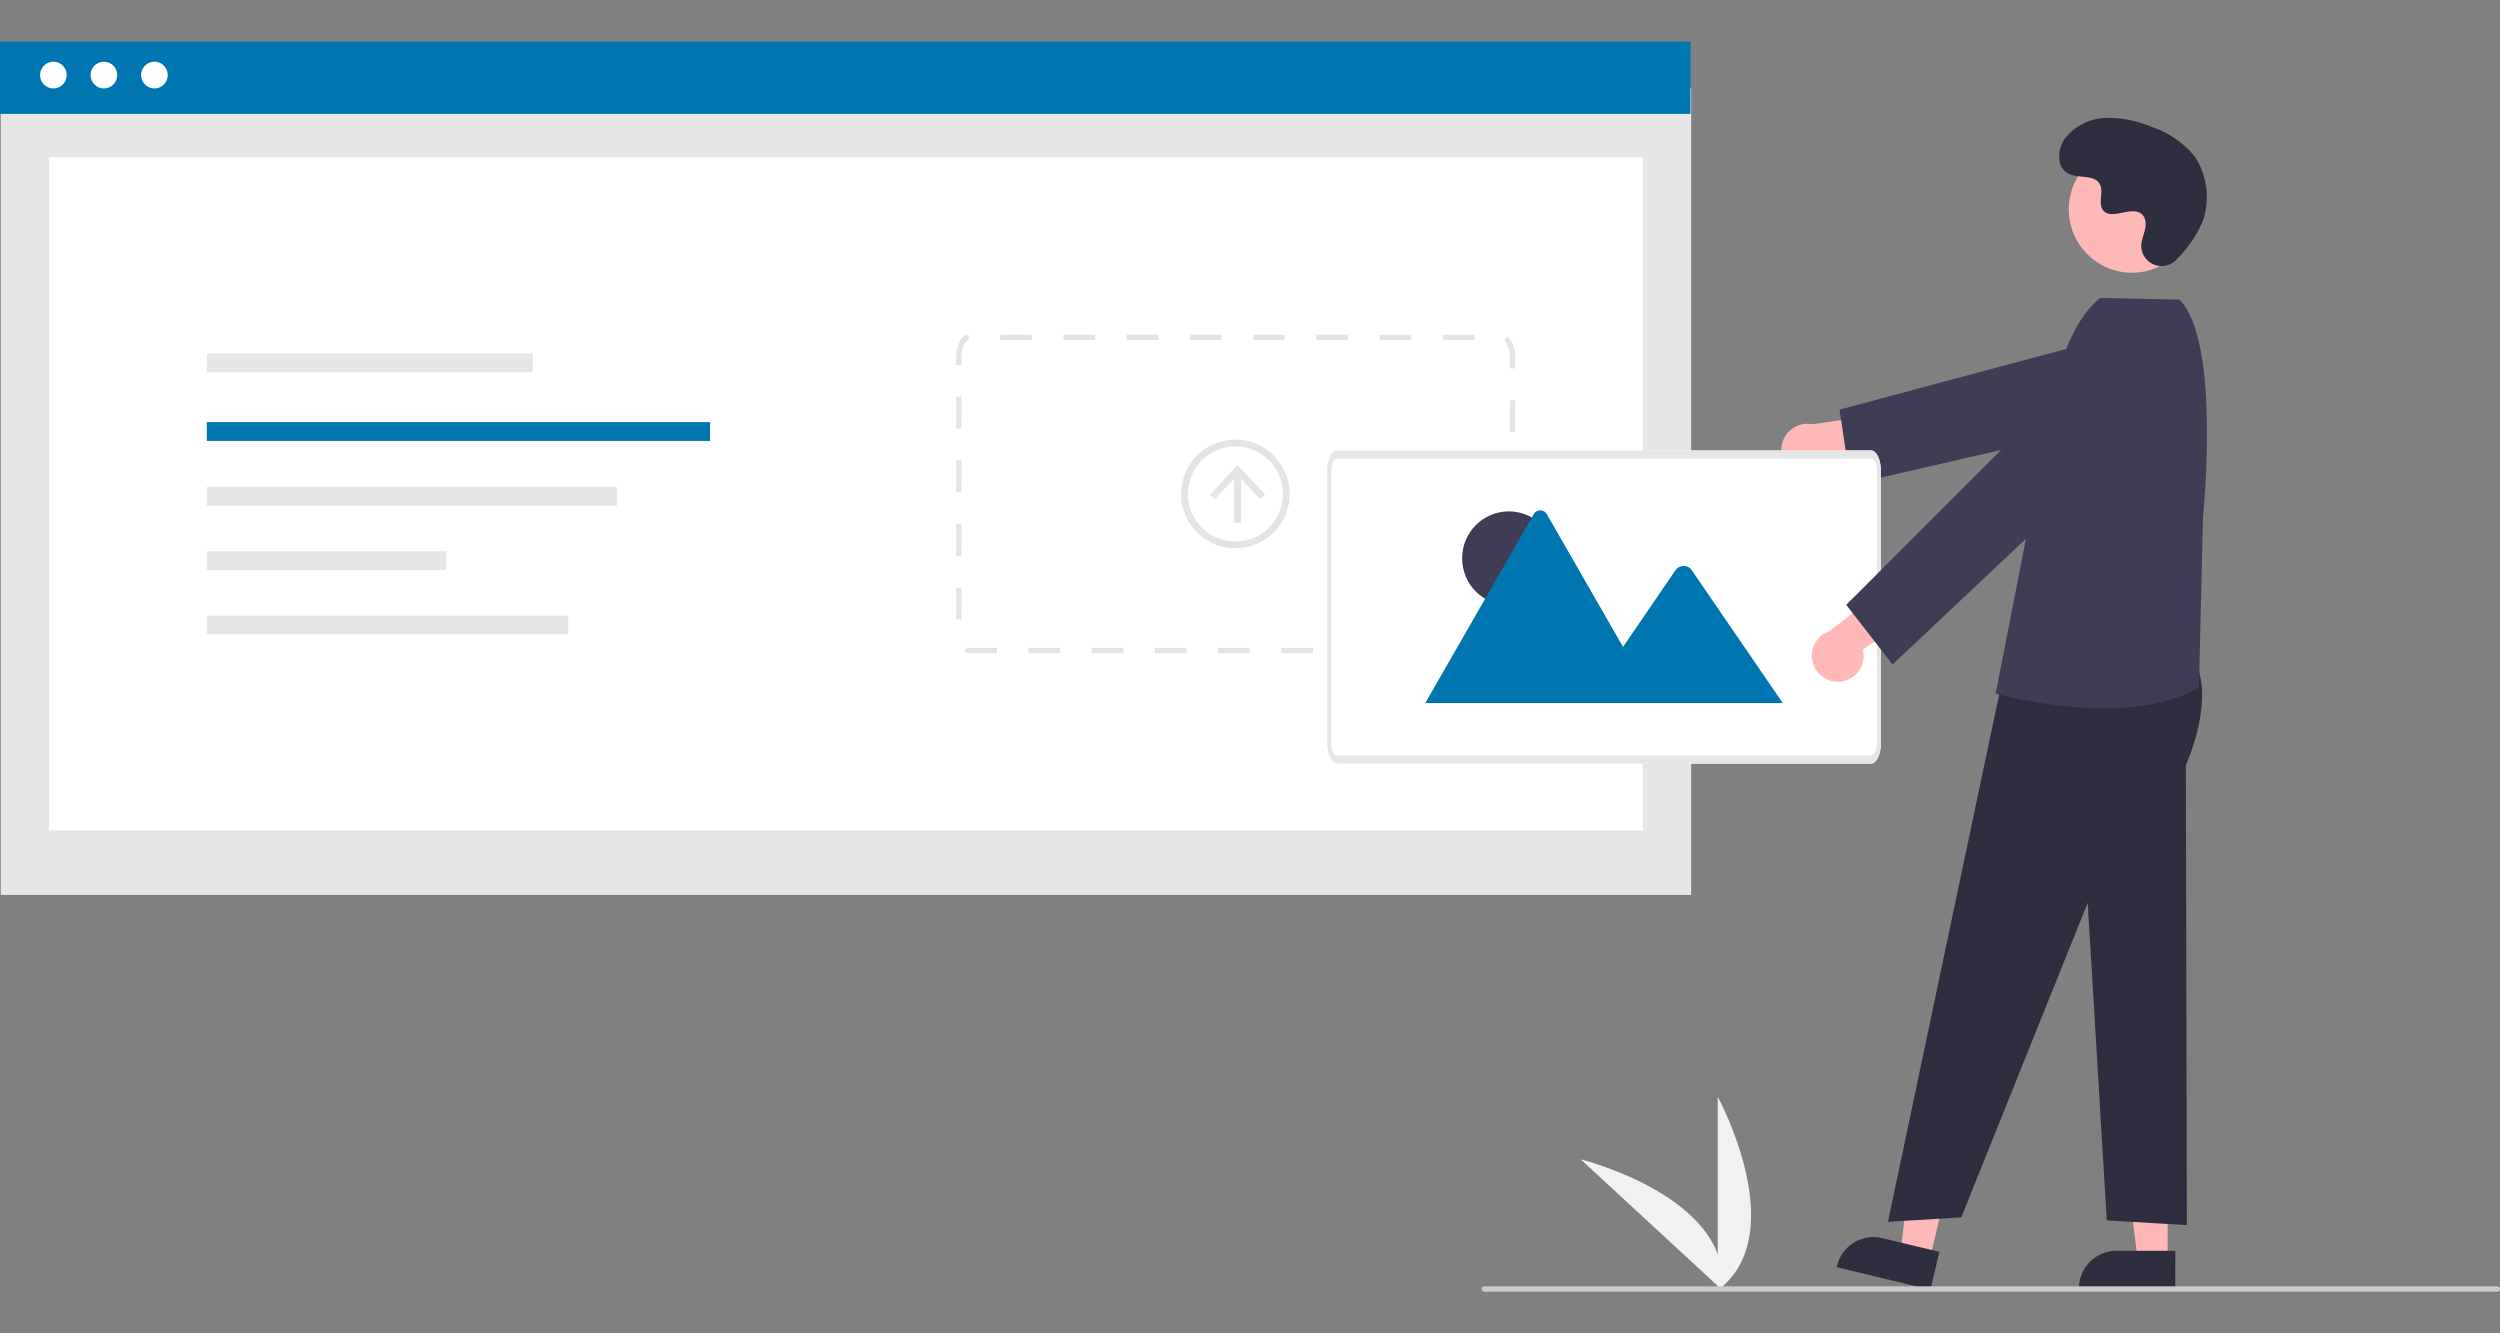
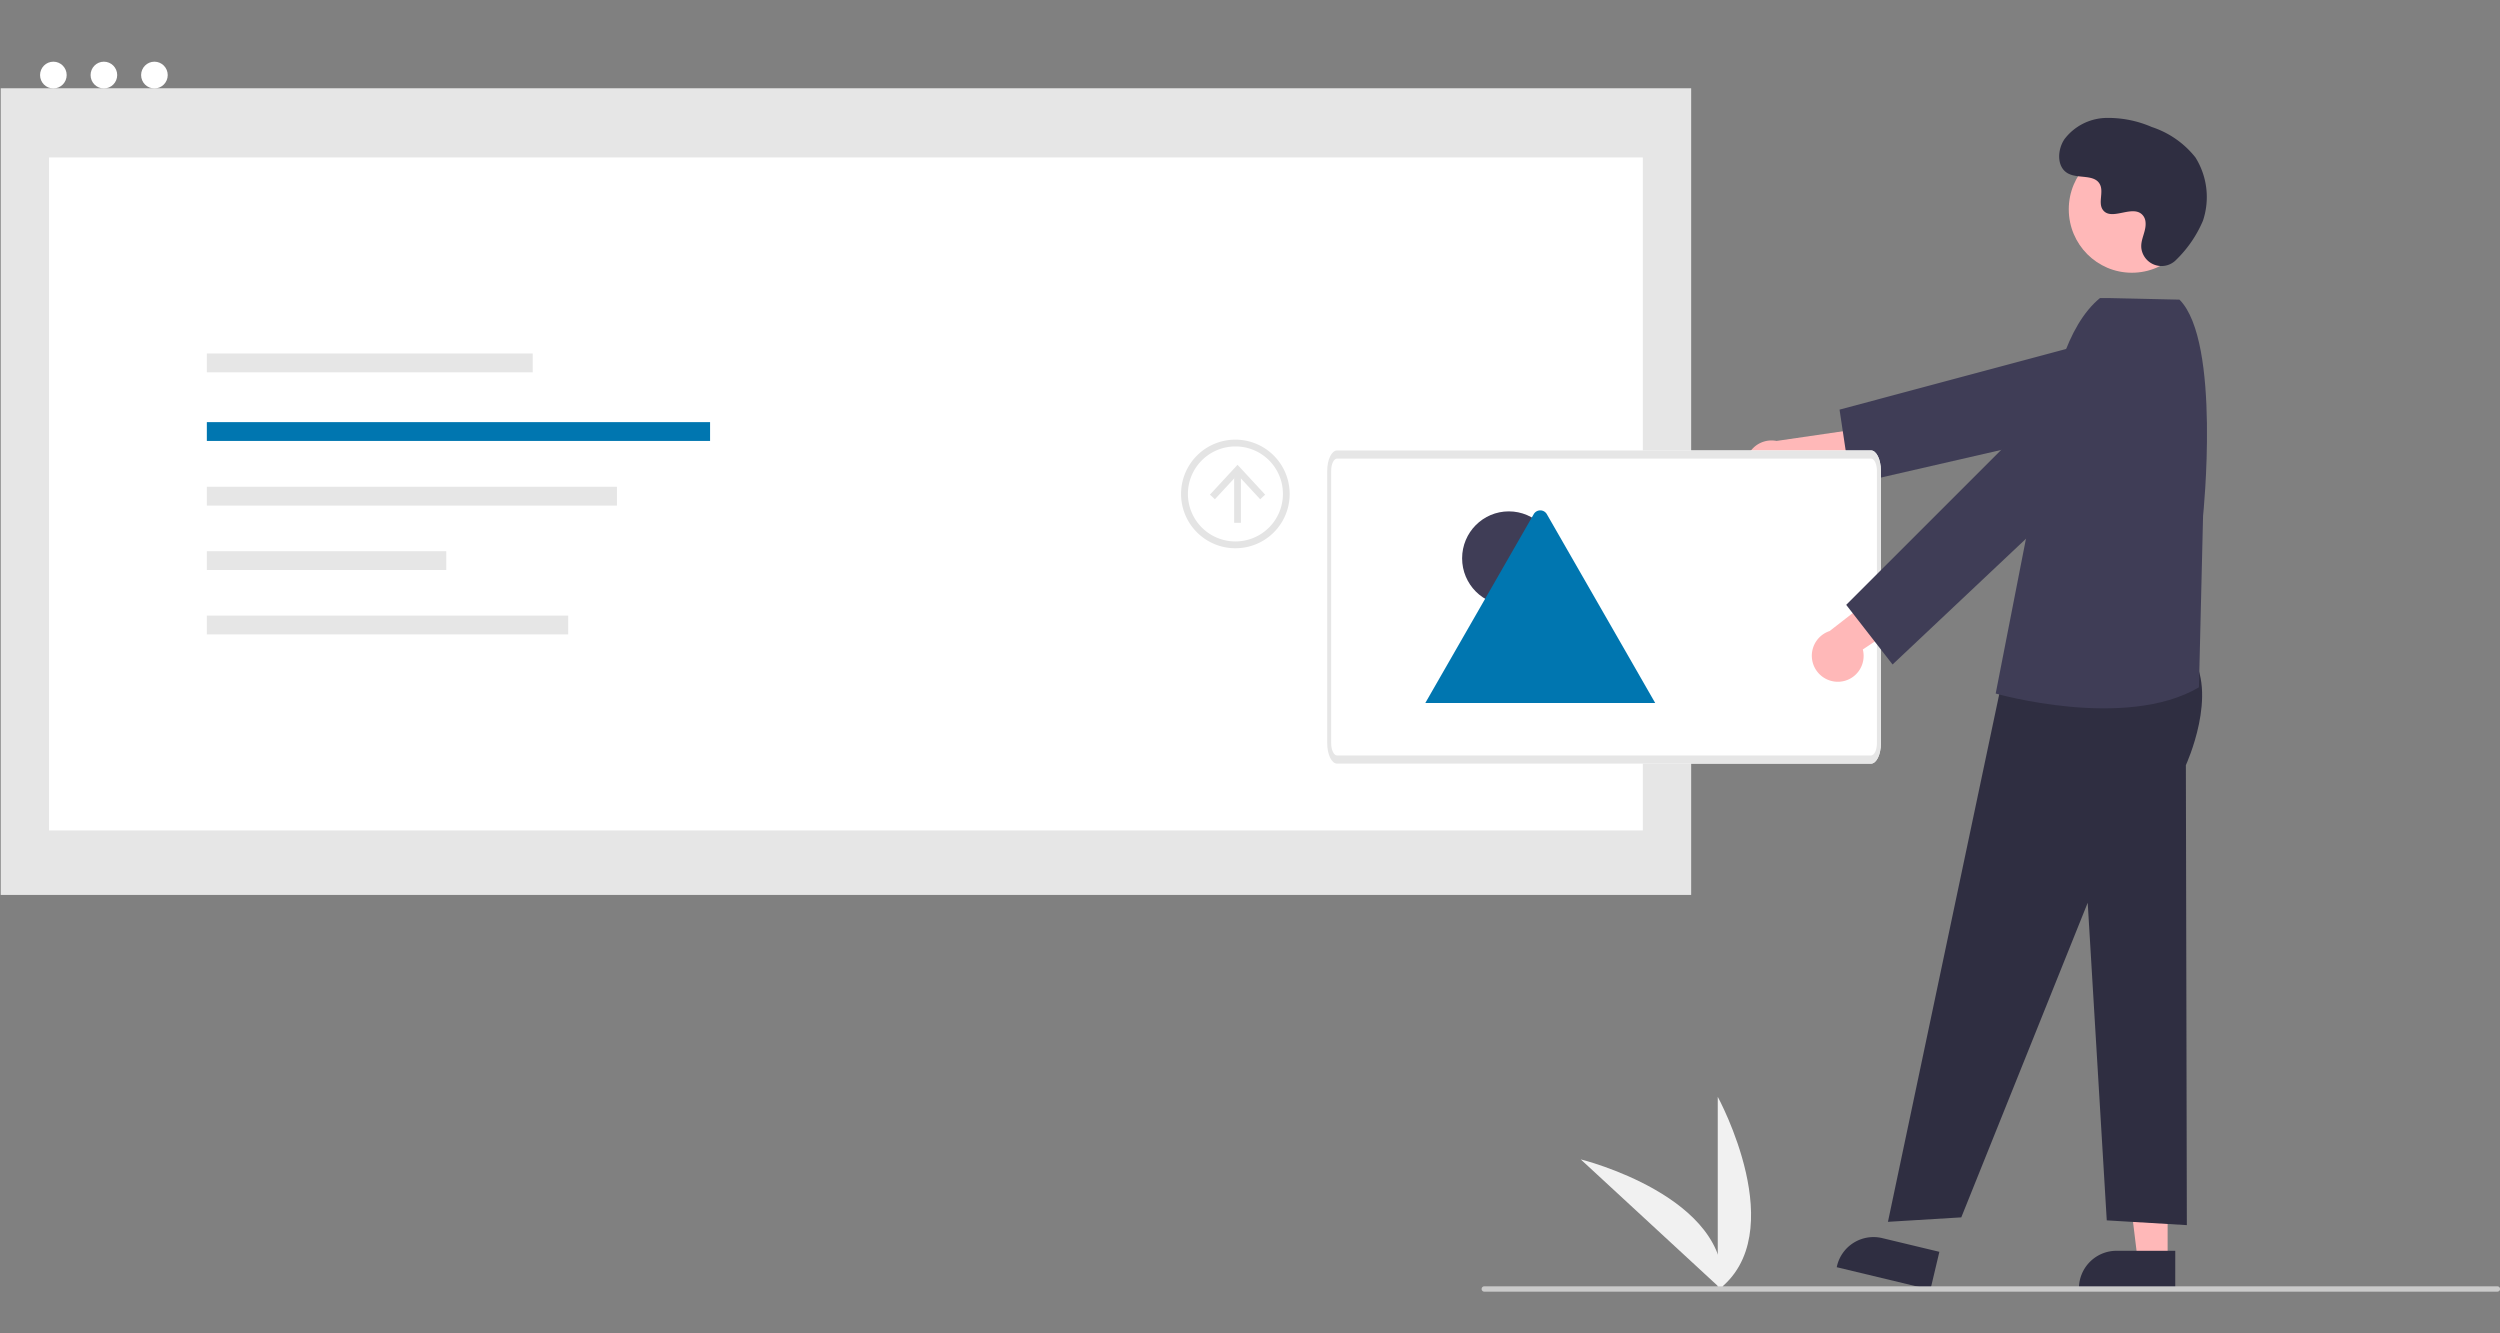
<svg xmlns="http://www.w3.org/2000/svg" width="300" height="160" viewBox="0 0 300 160">
  <rect x="0" y="0" width="300" height="160" fill="#808080" stroke="none" />
  <rect width="300" height="160" fill="none" />
  <g transform="translate(0 5)">
    <path d="M775.918,634.082V610.871S784.913,627.327,775.918,634.082Z" transform="translate(-569.787 -484.253)" fill="#f1f1f1" />
    <path d="M741.373,649.974l-17-15.7S742.507,638.742,741.373,649.974Z" transform="translate(-534.686 -500.149)" fill="#f1f1f1" />
    <rect width="202.854" height="96.798" transform="translate(0.086 5.593)" fill="#e6e6e6" />
    <rect width="191.252" height="80.762" transform="translate(5.887 13.893)" fill="#fff" />
-     <rect width="202.854" height="8.666" fill="#0076b0" />
    <ellipse cx="1.597" cy="1.606" rx="1.597" ry="1.606" transform="translate(4.807 2.402)" fill="#fff" />
    <ellipse cx="1.597" cy="1.606" rx="1.597" ry="1.606" transform="translate(10.87 2.402)" fill="#fff" />
    <ellipse cx="1.597" cy="1.606" rx="1.597" ry="1.606" transform="translate(16.933 2.402)" fill="#fff" />
-     <path d="M551.276,364.067v-.642h3.794l.025.641h-3.818Zm-3.794,0h-3.794v-.642h3.794Zm-7.587,0H536.1v-.642H539.9Zm-7.587,0h-3.794v-.642h3.794Zm-7.587,0h-3.794v-.642h3.794Zm-7.587,0H513.34v-.642h3.794Zm-7.587,0h-3.794v-.642h3.793Zm-7.587,0h-3.794v-.642h3.794Zm-7.587,0H491a.978.978,0,0,1-.577-.2l.372-.522a.353.353,0,0,0,.206.077h3.371Zm62.2-3.652h-.638V356.6h.638Zm-66.44-.41H489.5V356.19h.638Zm66.441-7.22h-.638v-3.815h.638Zm-66.441-.41H489.5V348.56h.638Zm66.441-7.219h-.638v-3.815h.638Zm-66.441-.41H489.5v-3.815h.638Zm66.441-7.219h-.638v-3.815h.638Zm-66.441-.41H489.5V333.3h.638Zm66.441-7.22h-.638V328.6a2.667,2.667,0,0,0-.666-2.046l.368-.525a3.241,3.241,0,0,1,.936,2.571Zm-66.441-.41H489.5V328.6c0-1.561.642-2.749,1.493-2.762l.01.642c-.361.006-.865.815-.865,2.12Zm61.556-3H547.9v-.642h3.794Zm-7.587,0H540.31v-.642H544.1Zm-7.587,0h-3.794v-.642h3.794Zm-7.587,0h-3.794v-.642h3.794Zm-7.587,0h-3.793v-.642h3.793Zm-7.587,0h-3.793v-.642h3.793Zm-7.587,0h-3.794v-.642h3.794Zm-7.587,0h-3.794v-.642h3.793Z" transform="translate(-374.755 -290.68)" fill="#e4e4e4" />
    <rect width="39.106" height="2.258" transform="translate(24.821 37.42)" fill="#e6e6e6" />
    <rect width="60.388" height="2.258" transform="translate(24.821 45.655)" fill="#0076b0" />
    <rect width="49.215" height="2.258" transform="translate(24.821 53.413)" fill="#e6e6e6" />
    <rect width="28.731" height="2.258" transform="translate(24.821 61.142)" fill="#e6e6e6" />
    <rect width="43.362" height="2.258" transform="translate(24.821 68.87)" fill="#e6e6e6" />
-     <path d="M801.66,362.186a3.085,3.085,0,0,0,4.3-2l10.949-.781-3.469-4.553-9.866,1.44a3.123,3.123,0,0,0-1.911,5.9Z" transform="translate(-586.088 -310.38)" fill="#ffb8b8" />
+     <path d="M801.66,362.186l10.949-.781-3.469-4.553-9.866,1.44a3.123,3.123,0,0,0-1.911,5.9Z" transform="translate(-586.088 -310.38)" fill="#ffb8b8" />
    <path d="M859.161,333.063l3.448-2.006a4.75,4.75,0,0,0,1.872-6.181l.118-.038a4.829,4.829,0,0,0-5.6-2.446l-37.276,9.977,1.348,8.982Z" transform="translate(-600.978 -288.214)" fill="#3f3d56" />
    <path d="M694.293,406.713H630.225c-.655,0-1.186-1.093-1.186-2.441v-32.7c0-1.348.532-2.439,1.186-2.441h64.068c.655,0,1.186,1.093,1.186,2.441v32.7C695.479,405.619,694.947,406.711,694.293,406.713Z" transform="translate(-469.773 -320.078)" fill="#fff" />
    <g transform="translate(171.039 56.245)">
      <ellipse cx="5.602" cy="5.634" rx="5.602" ry="5.634" transform="translate(4.415 0.119)" fill="#3f3d56" />
      <path d="M693.523,414.664H666.039a.559.559,0,0,1-.1-.008l13-22.641a.907.907,0,0,1,1.584,0l8.723,15.194.418.727Z" transform="translate(-665.937 -391.55)" fill="#0076b0" />
-       <path d="M749.621,428.787H725.85l4.606-6.728.331-.485,6-8.768a1.21,1.21,0,0,1,1.8-.108,1.071,1.071,0,0,1,.086.108Z" transform="translate(-706.733 -405.673)" fill="#0076b0" />
    </g>
    <path d="M694.293,406.713H630.225c-.655,0-1.186-1.093-1.186-2.441v-32.7c0-1.348.532-2.439,1.186-2.441h64.068c.655,0,1.186,1.093,1.186,2.441v32.7C695.479,405.619,694.947,406.711,694.293,406.713Zm-64.068-36.606c-.393,0-.711.656-.712,1.465v32.7c0,.808.319,1.464.712,1.465h64.068c.393,0,.711-.656.712-1.465v-32.7c0-.808-.319-1.464-.712-1.465Z" transform="translate(-469.773 -320.078)" fill="#e6e6e6" />
    <ellipse cx="7.57" cy="7.612" rx="7.57" ry="7.612" transform="translate(248.253 12.504)" fill="#ffb8b8" />
    <path d="M918.406,261.731a2.442,2.442,0,0,1-4.219-1.366,2.506,2.506,0,0,1,0-.482c.095-.915.621-1.746.495-2.713a1.427,1.427,0,0,0-.259-.666c-1.125-1.515-3.767.678-4.829-.694-.651-.841.114-2.166-.385-3.106-.66-1.241-2.613-.629-3.838-1.308-1.363-.756-1.281-2.859-.384-4.138a6.462,6.462,0,0,1,4.907-2.512,13.1,13.1,0,0,1,5.545,1.088,11.081,11.081,0,0,1,5.24,3.653,8.962,8.962,0,0,1,.9,7.594A14.307,14.307,0,0,1,918.406,261.731Z" transform="translate(-657.226 -235.593)" fill="#2f2e41" />
    <path d="M803.93,426.433h-3.584l-1.705-13.9h5.29Z" transform="translate(-543.815 -280.164)" fill="#ffb8b8" />
    <path d="M923.309,673.119H911.753v-.147a4.511,4.511,0,0,1,4.5-4.523h7.059Z" transform="translate(-662.28 -523.355)" fill="#2f2e41" />
-     <path d="M718.3,424.257l-3.487-.836,1.549-13.921,5.145,1.234Z" transform="translate(-486.736 -278.105)" fill="#ffb8b8" />
    <path d="M831.9,669.64l-11.241-2.7.034-.143a4.5,4.5,0,0,1,5.419-3.35h0l6.866,1.647Z" transform="translate(-600.253 -519.876)" fill="#2f2e41" />
    <path d="M853.974,442.884,839.924,509.5l8.8-.535,15.171-37.753,2.286,38.113,9.611.572-.117-55.2s4.01-8.679.533-13.418S853.974,442.884,853.974,442.884Z" transform="translate(-613.37 -367.881)" fill="#2f2e41" />
    <path d="M902.5,312.333l-8.514-.191h-1.027c-4.087,3.349-5.8,10.8-6.379,16.07L880.444,359.6s15.552,4.461,24.391-.746l.494-20.571S907.511,317.368,902.5,312.333Z" transform="translate(-640.961 -281.376)" fill="#3f3d56" />
    <path d="M814.652,429.777a3.085,3.085,0,0,0,2.28-1.285,3.12,3.12,0,0,0,.484-2.583l9.153-6.093-5.247-2.25-7.887,6.131a3.124,3.124,0,0,0,1.218,6.08Z" transform="translate(-593.877 -352.973)" fill="#ffb8b8" />
    <path d="M862.074,331.91l2.022-3.451a4.752,4.752,0,0,0-1.391-6.308h0a4.69,4.69,0,0,0-5.987.545l-32.5,32.495,5.564,7.155Z" transform="translate(-602.674 -287.608)" fill="#3f3d56" />
    <path d="M809,682.384H687.429a.321.321,0,0,1,0-.642H809a.321.321,0,0,1,0,.642Z" transform="translate(-509.315 -532.384)" fill="#cacaca" />
    <rect width="0.81" height="6.077" transform="translate(148.1 51.659)" fill="#e4e4e4" />
    <path d="M461.669,161.828l-.593.556-2.719-2.942-2.719,2.942-.593-.556,3.312-3.582Z" transform="translate(-309.852 -107.47)" fill="#e4e4e4" />
    <path d="M580.782,378.132a6.516,6.516,0,1,1,6.48-6.516A6.5,6.5,0,0,1,580.782,378.132Zm0-12.217a5.7,5.7,0,1,0,5.67,5.7,5.686,5.686,0,0,0-5.67-5.7Z" transform="translate(-432.502 -317.342)" fill="#e4e4e4" />
  </g>
</svg>